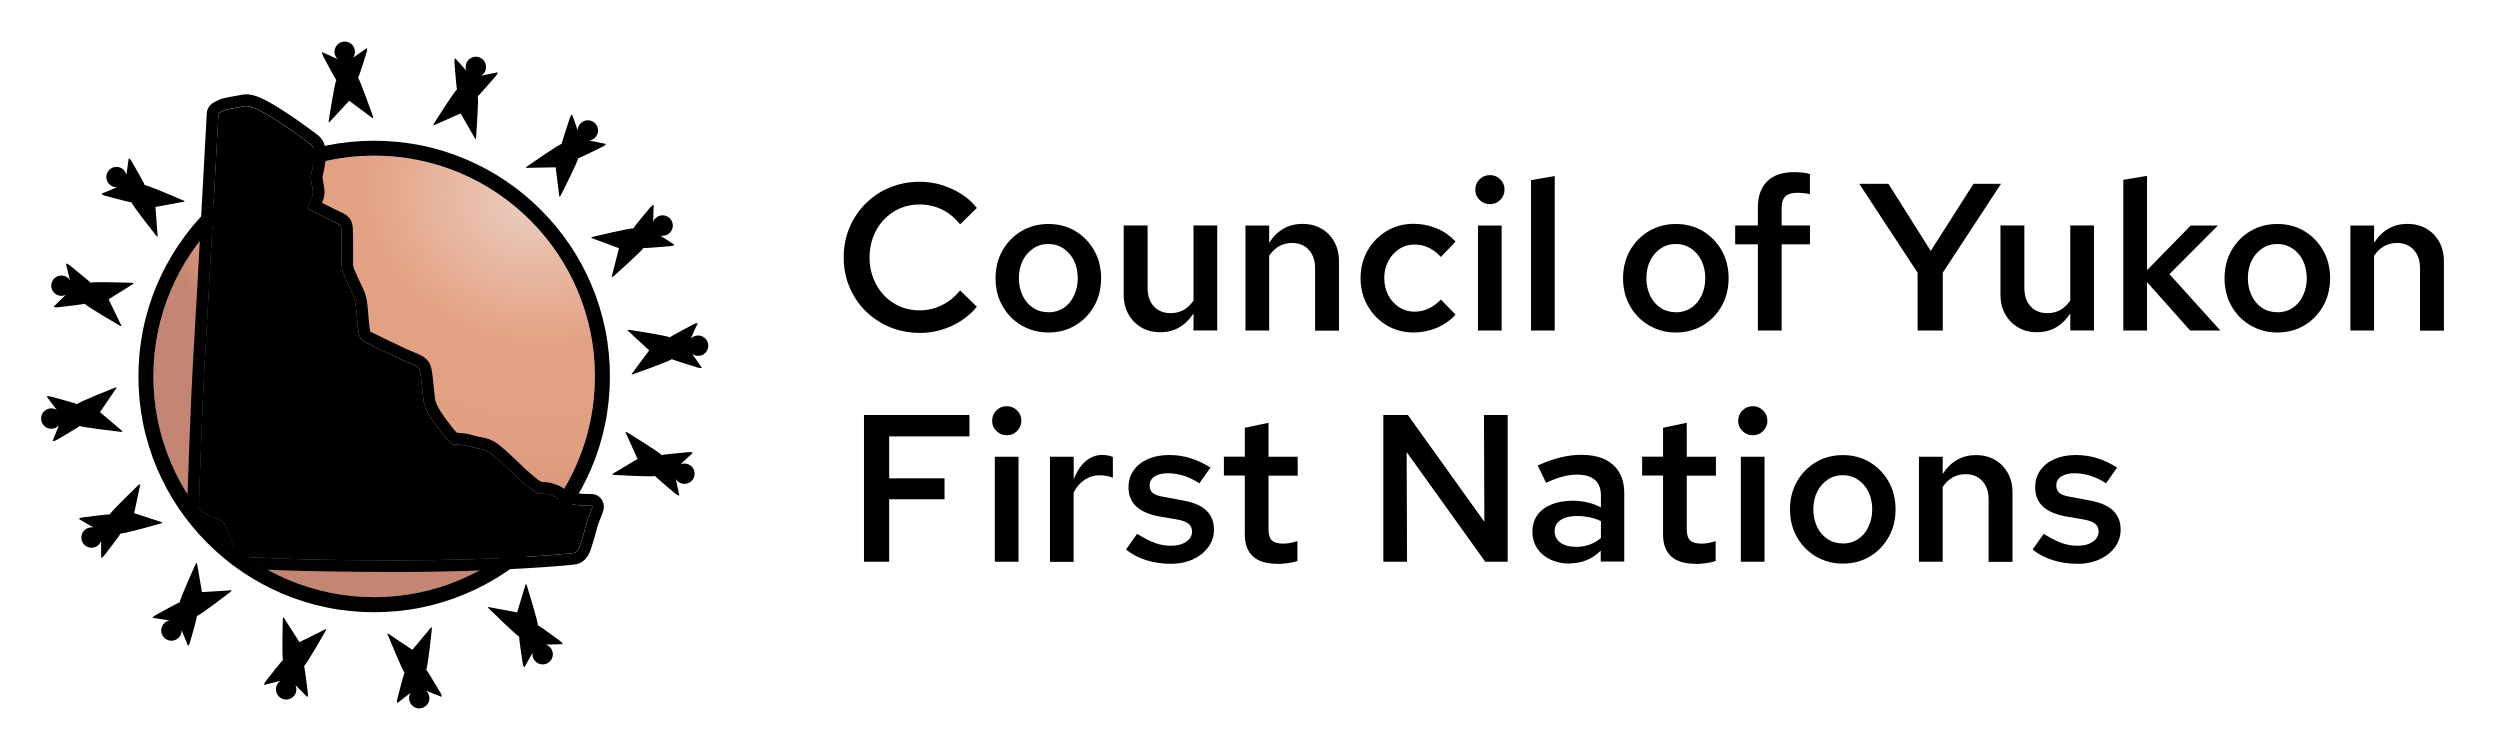
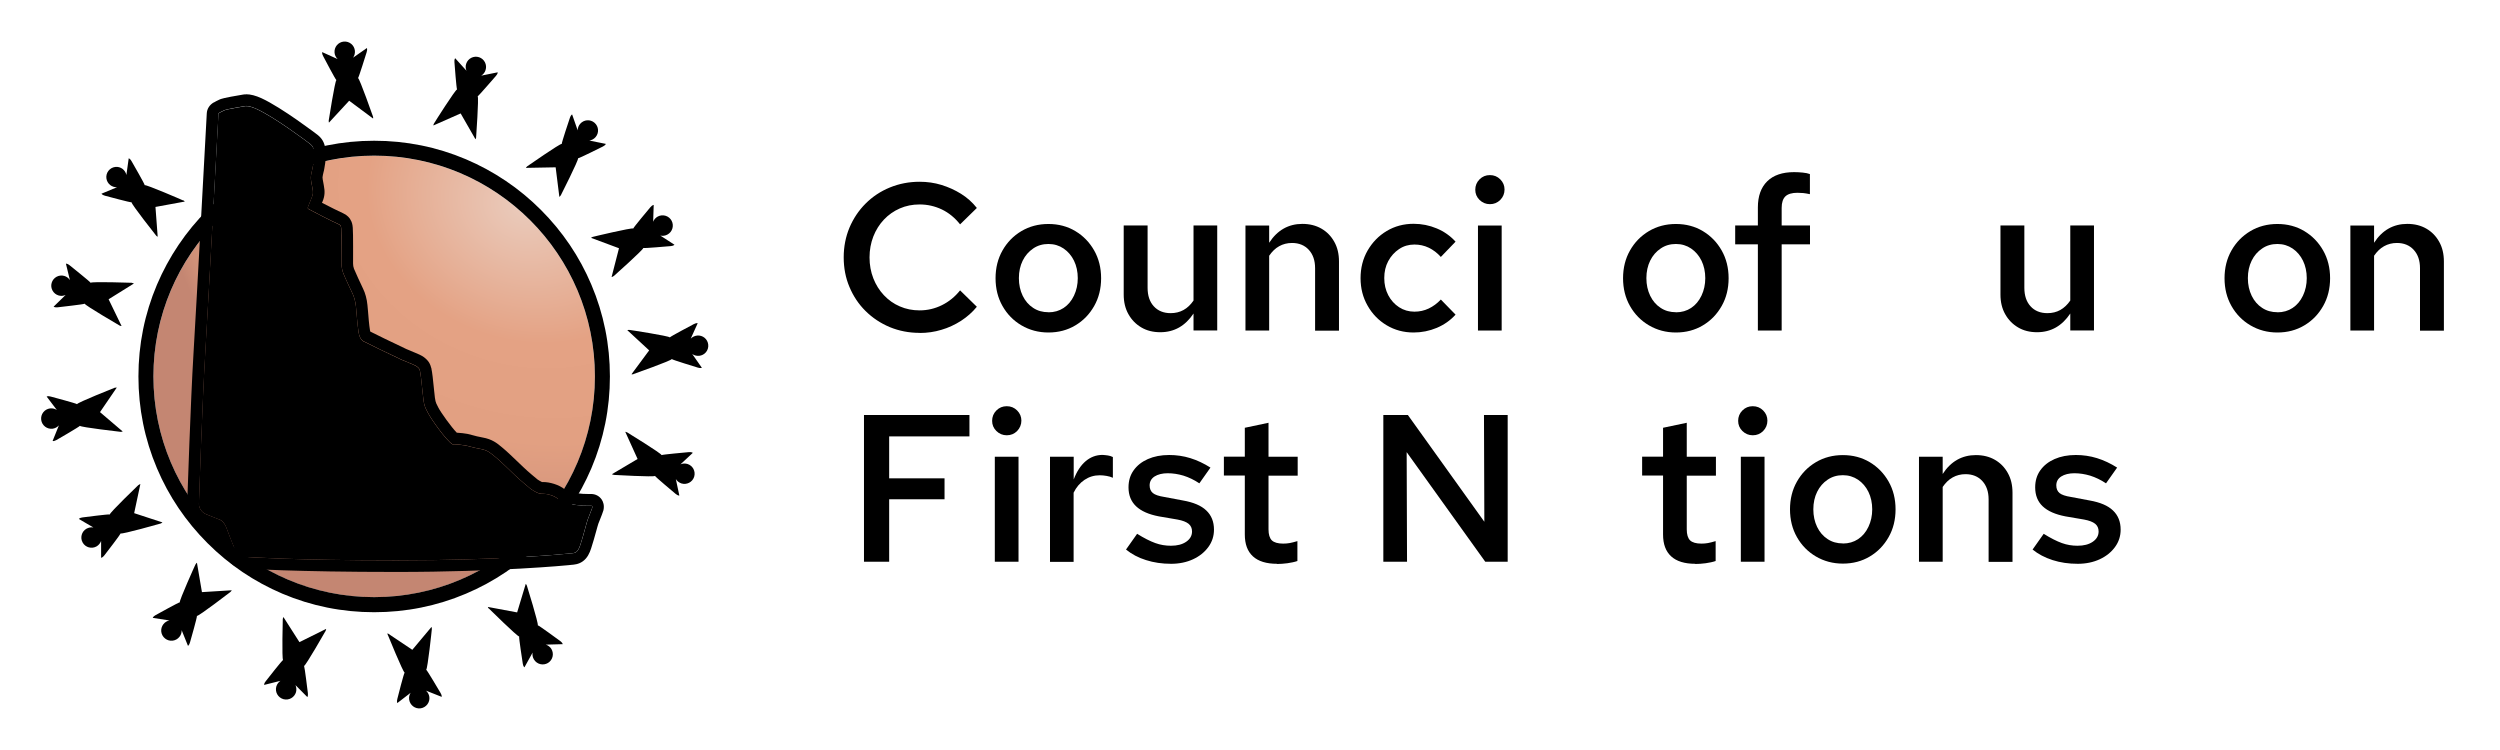
<svg xmlns="http://www.w3.org/2000/svg" id="Layer_1" viewBox="0 0 270 81">
  <defs>
    <style>.cls-1{fill:#000;}.cls-2{fill:#000;}.cls-3{fill:url(#CYFN_Gradient);}</style>
    <radialGradient id="CYFN_Gradient" cx="56.43" cy="22.23" fx="56.43" fy="22.23" r="49.67" gradientTransform="translate(102.38 -20.07) rotate(112) scale(1 1.2)" gradientUnits="userSpaceOnUse">
      <stop offset="0" stop-color="#eacbbc00" />
      <stop offset=".29" stop-color="#e4a28400" />
      <stop offset=".5" stop-color="#e2a08200" />
      <stop offset=".58" stop-color="#db9a7f00" />
      <stop offset=".64" stop-color="#cf907800" />
      <stop offset=".67" stop-color="#c4867200" />
    </radialGradient>
  </defs>
  <path class="cls-1" d="M40.28,12.58c-.02-.06-1.43-4.07-1.61-4.15.1-.13.81-2.42.93-2.8.1-.32.02-.44.02-.44l-1.49,1.04c.15-.21.22-.46.2-.74-.06-.61-.59-1.05-1.2-1-.61.06-1.05.59-1,1.2.02.27.15.51.33.69l-1.66-.75s-.06.13.1.43c.19.36,1.3,2.48,1.43,2.59-.16.1-.82,4.31-.83,4.37-.01.14.02.21.03.22h0s0,0,0,0c0,0,0,0,0,0h0s2.18-2.36,2.18-2.36l2.58,1.92h0s0,0,0,0h0s0,0,0,0c0-.01.03-.08-.01-.22Z" />
-   <path class="cls-1" d="M51.42,14.84c0-.06.31-4.31.17-4.44.14-.08,1.7-1.9,1.97-2.2.22-.25.19-.39.19-.39l-1.78.36c.22-.13.39-.34.47-.6.19-.58-.13-1.2-.7-1.39-.58-.19-1.2.13-1.39.7-.09.26-.07.53.03.76l-1.22-1.35s-.11.1-.08.43c.03.4.21,2.79.28,2.94-.19.03-2.47,3.63-2.49,3.68-.07.12-.06.2-.06.21h0s0,0,0,0c0,0,0,0,0,0h0s2.94-1.3,2.94-1.3l1.6,2.79h0s0,0,0,0h0s0,0,0,0c0,0,.06-.07.08-.21Z" />
+   <path class="cls-1" d="M51.42,14.84c0-.06.31-4.31.17-4.44.14-.08,1.7-1.9,1.97-2.2.22-.25.19-.39.19-.39l-1.78.36c.22-.13.39-.34.47-.6.19-.58-.13-1.2-.7-1.39-.58-.19-1.2.13-1.39.7-.09.26-.07.53.03.76l-1.22-1.35s-.11.1-.08.43c.03.4.21,2.79.28,2.94-.19.03-2.47,3.63-2.49,3.68-.07.12-.06.2-.06.21h0s0,0,0,0c0,0,0,0,0,0h0s2.94-1.3,2.94-1.3l1.6,2.79h0h0s0,0,0,0c0,0,.06-.07.08-.21Z" />
  <path class="cls-1" d="M60.55,21.13s1.95-3.85,1.88-4.03c.16-.02,2.31-1.09,2.67-1.27.3-.15.33-.29.33-.29l-1.78-.36c.25-.04.49-.16.67-.37.4-.46.35-1.15-.11-1.55-.46-.4-1.15-.35-1.55.11-.18.21-.27.46-.27.71l-.6-1.72s-.14.05-.24.36c-.13.38-.89,2.66-.88,2.82-.19-.05-3.68,2.39-3.73,2.42-.11.09-.14.16-.14.17h0s0,0,0,0c0,0,0,0,0,0h0s3.21-.06,3.21-.06l.4,3.19h0s0,0,0,0h0s0,0,0,0c.01,0,.08-.04.15-.16Z" />
  <path class="cls-1" d="M66.26,29.84s3.22-2.87,3.22-3.06c.16.05,2.54-.17,2.95-.2.33-.03.41-.15.41-.15l-1.53-.99c.25.06.51.03.76-.1.54-.28.75-.95.47-1.49-.28-.54-.95-.75-1.49-.47-.24.13-.42.33-.51.57l.06-1.82s-.14,0-.36.25c-.26.31-1.8,2.15-1.85,2.3-.16-.11-4.3.88-4.36.9-.14.04-.18.1-.19.11h0s0,0,0,0c0,0,0,0,0,0h0s3.01,1.12,3.01,1.12l-.8,3.11h0s0,0,0,0h0s0,0,0,0c.01,0,.09,0,.2-.1Z" />
  <path class="cls-1" d="M68.41,40.4c.06-.02,4.07-1.44,4.14-1.62.13.1,2.42.8,2.81.92.32.1.44.02.44.02l-1.04-1.49c.21.15.46.22.74.2.61-.06,1.05-.59.99-1.2-.06-.61-.59-1.05-1.2-.99-.27.03-.51.15-.69.33l.75-1.66s-.13-.06-.43.1c-.36.19-2.48,1.31-2.58,1.43-.1-.16-4.31-.81-4.37-.81-.14-.01-.21.02-.22.03h0s0,0,0,0c0,0,0,0,0,0h0s2.36,2.18,2.36,2.18l-1.91,2.58h0s0,0,0,0h0s0,0,0,0c.01,0,.08.03.22-.01Z" />
  <path class="cls-1" d="M66.29,51.29c.06,0,4.31.25,4.45.11.08.14,1.92,1.68,2.23,1.94.25.21.4.18.4.18l-.38-1.78c.13.21.34.38.6.47.58.18,1.2-.14,1.38-.72.18-.58-.14-1.2-.72-1.38-.26-.08-.53-.06-.76.04l1.33-1.24s-.1-.11-.43-.08c-.4.04-2.79.25-2.94.32-.03-.19-3.66-2.42-3.71-2.45-.13-.07-.2-.06-.21-.06h0s0,0,0,0c0,0,0,0,0,0h0s1.33,2.93,1.33,2.93l-2.77,1.64h0s0,0,0,0h0s0,0,0,0c0,0,.07.06.21.07Z" />
  <path class="cls-1" d="M52.8,65.72s3.07,3.03,3.27,3.02c-.04.16.33,2.53.39,2.93.05.33.18.4.18.4l.88-1.59c-.04.25,0,.51.15.75.32.52.99.68,1.51.37.52-.32.68-.99.37-1.51-.14-.23-.36-.39-.6-.47l1.82-.05s0-.14-.27-.34c-.33-.24-2.26-1.66-2.42-1.7.1-.17-1.16-4.23-1.18-4.29-.05-.13-.11-.18-.12-.18h0s0,0,0,0c0,0,0,0,0,0h0s-.93,3.08-.93,3.08l-3.16-.59h0s0,0,0,0h0s0,0,0,0c0,.01.01.09.11.19Z" />
  <path class="cls-1" d="M41.89,68.58c.02.05,1.63,4,1.81,4.06-.1.13-.69,2.45-.79,2.85-.08.32,0,.44,0,.44l1.44-1.11c-.14.21-.2.47-.16.74.09.6.64,1.02,1.24.94.6-.09,1.02-.64.94-1.24-.04-.27-.17-.5-.36-.67l1.69.67s.05-.13-.12-.42c-.21-.35-1.42-2.41-1.55-2.51.16-.11.61-4.35.61-4.4,0-.14-.03-.21-.04-.22h0s0,0,0,0c0,0,0,0,0,0h0s-2.07,2.47-2.07,2.47l-2.67-1.79h0s0,0,0,0h0s0,0,0,0c0,.01-.02.08.02.22Z" />
  <path class="cls-1" d="M30.54,66.83c0,.06-.11,4.31.03,4.45-.14.08-1.62,1.97-1.87,2.29-.21.26-.17.4-.17.4l1.76-.44c-.21.14-.37.35-.45.62-.16.59.18,1.19.77,1.36.59.16,1.19-.18,1.36-.76.07-.26.04-.53-.06-.76l1.28,1.29s.1-.1.06-.43c-.05-.4-.34-2.78-.41-2.93.19-.04,2.3-3.74,2.33-3.79.06-.13.05-.2.05-.21h0s0,0,0,0c0,0,0,0,0,0h0s-2.88,1.43-2.88,1.43l-1.73-2.71h0s0,0,0,0h0s0,0,0,0c0,.01-.05.07-.07.21Z" />
  <path class="cls-1" d="M21.12,60.94c-.03.05-1.78,3.93-1.7,4.11-.16.02-2.26,1.19-2.61,1.38-.29.16-.31.3-.31.3l1.8.28c-.25.05-.48.18-.65.4-.38.48-.3,1.17.18,1.55.48.38,1.17.3,1.55-.18.17-.21.25-.47.24-.72l.68,1.69s.13-.05.22-.37c.11-.39.77-2.69.75-2.86.19.04,3.57-2.55,3.62-2.59.11-.09.13-.16.13-.18h0s0,0,0,0c0,0,0,0,0,0h0s-3.21.2-3.21.2l-.54-3.17h0s0,0,0,0h0s0,0,0,0c-.01,0-.08.04-.14.17Z" />
  <path class="cls-1" d="M14.96,52.37s-3.11,2.99-3.1,3.19c-.16-.04-2.54.27-2.94.32-.33.04-.4.17-.4.17l1.57.92c-.25-.05-.51,0-.75.13-.53.3-.71.98-.41,1.5.3.53.98.71,1.5.41.24-.14.4-.35.49-.59v1.82s.15,0,.35-.26c.25-.32,1.71-2.22,1.76-2.37.16.11,4.26-1.05,4.32-1.07.13-.05.18-.1.19-.12h0s0,0,0,0c0,0,0,0,0,0h0s-3.05-1-3.05-1l.67-3.14h0s0,0,0,0h0s0,0,0,0c-.01,0-.09.01-.19.1Z" />
  <path class="cls-1" d="M12.4,41.87c-.05.02-4.01,1.59-4.08,1.78-.13-.1-2.45-.71-2.84-.82-.32-.09-.44,0-.44,0l1.1,1.45c-.21-.14-.47-.2-.74-.17-.6.08-1.03.63-.95,1.24.08.6.63,1.03,1.24.95.27-.04.5-.17.67-.36l-.68,1.69s.13.05.42-.11c.35-.2,2.42-1.4,2.53-1.53.11.16,4.34.64,4.4.65.14,0,.21-.03.22-.04h0s0,0,0,0c0,0,0,0,0,0h0s-2.45-2.09-2.45-2.09l1.81-2.65h0s0,0,0,0h0s0,0,0,0c-.01,0-.08-.02-.22.02Z" />
  <path class="cls-1" d="M14.24,30.54c-.06,0-4.31-.15-4.45,0-.08-.14-1.96-1.63-2.27-1.89-.26-.21-.4-.17-.4-.17l.43,1.77c-.14-.21-.35-.38-.61-.45-.58-.17-1.19.17-1.36.75-.17.58.17,1.19.75,1.36.26.08.53.05.76-.06l-1.3,1.27s.1.1.43.07c.4-.05,2.78-.31,2.93-.39.04.19,3.72,2.33,3.77,2.36.13.06.2.06.21.05h0s0,0,0,0c0,0,0,0,0,0h0s-1.4-2.89-1.4-2.89l2.73-1.7h0s0,0,0,0h0s0,0,0,0c-.01,0-.07-.05-.21-.07Z" />
  <path class="cls-1" d="M19.76,21.64c-.05-.03-3.96-1.72-4.13-1.64-.02-.16-1.22-2.24-1.42-2.59-.16-.29-.31-.31-.31-.31l-.25,1.8c-.05-.25-.19-.48-.4-.65-.48-.37-1.17-.28-1.54.2-.37.48-.28,1.17.2,1.54.22.17.47.24.73.23l-1.68.7s.06.13.38.22c.39.1,2.7.73,2.87.71-.04.19,2.6,3.53,2.64,3.58.09.11.17.13.18.13h0s0,0,0,0c0,0,0,0,0,0h0s-.24-3.21-.24-3.21l3.16-.58h0s0,0,0,0h0s0,0,0,0c0-.01-.04-.08-.17-.14Z" />
  <circle class="cls-3" cx="40.41" cy="40.66" r="23.84" />
  <path class="cls-1" d="M40.41,16.81c13.17,0,23.84,10.68,23.84,23.84s-10.68,23.84-23.84,23.84-23.84-10.68-23.84-23.84,10.68-23.84,23.84-23.84M40.41,15.2c-3.44,0-6.77.67-9.91,2-3.03,1.28-5.75,3.12-8.09,5.46s-4.17,5.06-5.46,8.09c-1.33,3.14-2,6.47-2,9.91s.67,6.77,2,9.91c1.28,3.03,3.12,5.75,5.46,8.09s5.06,4.17,8.09,5.46c3.14,1.33,6.47,2,9.91,2s6.77-.67,9.91-2c3.03-1.28,5.75-3.12,8.09-5.46s4.17-5.06,5.46-8.09c1.33-3.14,2-6.47,2-9.91s-.67-6.77-2-9.91c-1.28-3.03-3.12-5.75-5.46-8.09s-5.06-4.17-8.09-5.46c-3.14-1.33-6.47-2-9.91-2h0Z" />
  <path class="cls-2" d="M23.59,12.3s-1.13,20.91-1.44,26.06c-.31,5.15-.67,15.97-.67,15.97,0,0-.11.86.86,1.24.97.38,1.15.48,1.38.55s.54.37.74.91c0,0,.61,1.64.8,2.04.18.4.32,1,1.31,1.08,0,0,5.15.37,16.26.37s18.01-.67,18.42-.72c.8-.09,1.08.06,1.42-.95.34-1.02.68-2.43.8-2.74.12-.31.31-.82.4-1.03.09-.21.17-.46-.03-.46s-.82.03-1.6-.08c-.78-.11-1.57-.31-2.02-.69-.45-.37-1.31-.57-1.71-.52-.4.05-1.21-.54-1.21-.54,0,0-1.04-.85-1.64-1.42-.6-.57-1.64-1.6-2.13-1.99s-.82-.75-1.63-.89c-.81-.14-1.31-.32-1.65-.38-.34-.06-1.24-.15-1.39-.12-.7-.45-2.31-2.74-2.64-3.39-.33-.65-.44-.74-.57-2.14-.13-1.4-.23-2.11-.27-2.28-.08-.33-.08-.37-.36-.59-.2-.16-1.38-.61-1.65-.73-1.54-.72-3.69-1.77-4.01-1.94,0,0-.49-.12-.63-1.01-.14-.89-.23-2.3-.29-2.83s-.2-1.02-.35-1.33c-.15-.31-.91-1.93-1.03-2.27-.12-.35-.18-.68-.17-1.02,0-.34,0-3.38-.02-3.61-.03-.23,0-.5-.29-.62-.62-.26-3.09-1.54-3.23-1.63s-.14-.12-.06-.32c.08-.21.33-.82.39-.97.13-.31.16-.54.06-1-.1-.46-.17-.88-.17-1.13s.1-.64.18-.99c.08-.35.23-1.4.19-1.68-.08-.52-.13-.7-.43-.94-.29-.23-3.82-2.89-5.8-3.79-.94-.43-1.29-.3-1.29-.3,0,0-1.94.32-2.19.44-.26.12-.48.25-.53.27-.04.02-.1.06-.1.13Z" />
  <path class="cls-1" d="M26.57,11.44c.19,0,.55.05,1.14.32,1.98.9,5.5,3.56,5.8,3.79.29.23.35.42.43.94.04.28-.11,1.33-.19,1.68-.08.35-.18.74-.18.99s.07.67.17,1.13c.1.46.07.69-.06,1-.06.15-.31.77-.39.97-.08.21-.08.23.06.32s2.6,1.37,3.23,1.63c.3.12.26.39.29.62.03.23.03,3.27.02,3.61,0,.34.04.67.17,1.02.12.35.88,1.96,1.03,2.27.15.31.29.8.35,1.33s.14,1.94.29,2.83c.14.89.63,1.01.63,1.01.32.17,2.47,1.23,4.01,1.94.27.13,1.45.57,1.65.73.28.21.28.26.36.59.04.17.13.88.27,2.28.13,1.4.24,1.49.57,2.14.33.65,1.94,2.94,2.64,3.39.02,0,.05,0,.09,0,.28,0,1.01.08,1.3.13.34.06.84.24,1.65.38.81.14,1.14.5,1.63.89.49.39,1.53,1.42,2.13,1.99.6.57,1.64,1.42,1.64,1.42,0,0,.74.54,1.16.54.02,0,.04,0,.05,0,.04,0,.09,0,.15,0,.44,0,1.17.19,1.57.53.45.37,1.24.58,2.02.69.52.07.97.08,1.27.08.15,0,.26,0,.33,0,.2,0,.12.26.03.46-.09.21-.28.72-.4,1.03-.12.31-.46,1.72-.8,2.74-.34,1.02-.62.86-1.42.95-.41.05-7.31.72-18.42.72s-16.26-.37-16.26-.37c-.98-.08-1.12-.68-1.31-1.08-.18-.4-.8-2.04-.8-2.04-.2-.54-.51-.83-.74-.91-.23-.08-.41-.17-1.38-.55-.97-.38-.86-1.24-.86-1.24,0,0,.36-10.81.67-15.97.31-5.15,1.44-26.03,1.44-26.06,0-.07.06-.11.1-.13.04-.02.27-.16.53-.27.26-.12,2.19-.44,2.19-.44,0,0,.05-.02.16-.02M26.57,10.19c-.15,0-.29.01-.41.04-2.05.34-2.32.46-2.45.52-.27.12-.5.25-.6.31h-.02c-.46.26-.74.7-.76,1.2-.03.53-1.12,20.77-1.44,26.03-.3,4.95-.64,15.2-.67,15.96-.08.87.4,2,1.65,2.5.45.18.72.29.92.37.16.07.28.11.39.15.03.04.06.1.1.2.11.28.64,1.71.84,2.13.02.03.03.07.04.1.18.43.67,1.57,2.3,1.7h0s0,0,0,0c.21.02,5.32.37,16.35.37s18.5-.72,18.56-.73c.1-.01.19-.02.28-.03.37-.03.83-.06,1.28-.38.51-.36.75-.91.91-1.4.2-.6.39-1.3.55-1.87.09-.31.19-.7.23-.8.06-.14.12-.31.19-.48.07-.2.16-.42.2-.51.07-.17.12-.32.16-.46.12-.53-.03-.92-.18-1.15-.25-.38-.68-.61-1.15-.61-.03,0-.07,0-.12,0-.06,0-.13,0-.21,0-.39,0-.75-.02-1.1-.07-1.04-.14-1.35-.38-1.38-.4-.67-.56-1.7-.82-2.37-.82-.04,0-.09,0-.13,0-.12-.05-.32-.17-.47-.27-.17-.14-1.04-.85-1.53-1.33-.12-.11-.25-.24-.4-.38-.65-.62-1.38-1.33-1.81-1.68-.06-.05-.12-.1-.18-.15-.44-.37-.99-.82-2.02-1-.45-.08-.8-.17-1.08-.25-.21-.05-.38-.1-.56-.14-.26-.05-.76-.11-1.15-.13-.58-.59-1.72-2.18-1.99-2.71-.03-.06-.06-.12-.09-.18-.21-.4-.25-.49-.35-1.51-.13-1.35-.23-2.18-.3-2.46v-.04c-.14-.53-.28-.84-.81-1.25-.24-.18-.58-.34-1.49-.71-.16-.07-.35-.14-.41-.17-1.5-.7-3.51-1.69-3.9-1.89,0-.03-.02-.07-.03-.12-.1-.6-.17-1.48-.22-2.12-.02-.26-.04-.48-.06-.64-.06-.63-.23-1.27-.47-1.75-.21-.44-.89-1.9-.98-2.15-.07-.2-.1-.37-.1-.56,0-.16.02-3.41-.03-3.79,0-.02,0-.04,0-.06-.01-.15-.03-.4-.14-.68-.17-.41-.49-.73-.91-.91-.35-.15-1.49-.72-2.28-1.13.02-.06.04-.11.06-.13.24-.57.28-1.06.14-1.75-.13-.62-.14-.83-.14-.87,0-.11.08-.42.12-.6l.03-.11s.31-1.5.2-2.15c-.1-.66-.23-1.21-.89-1.73-.04-.03-3.83-2.93-6.05-3.95-.63-.29-1.19-.43-1.66-.43h0Z" />
  <path class="cls-1" d="M99.32,35.95c-1.15,0-2.22-.21-3.22-.62-1-.42-1.87-1-2.62-1.74s-1.33-1.62-1.74-2.6c-.42-.99-.62-2.06-.62-3.2s.21-2.21.62-3.2c.42-.99,1-1.86,1.74-2.6.75-.75,1.62-1.33,2.62-1.74,1-.41,2.07-.62,3.22-.62.81,0,1.6.11,2.35.34.75.23,1.46.55,2.12.96.66.41,1.23.92,1.71,1.53l-1.81,1.77c-.56-.71-1.22-1.25-1.97-1.61-.76-.36-1.56-.54-2.4-.54-.77,0-1.48.14-2.14.43-.66.29-1.23.69-1.72,1.21-.49.52-.87,1.13-1.14,1.82-.27.7-.41,1.45-.41,2.26s.14,1.57.41,2.26c.27.69.65,1.3,1.14,1.82.49.52,1.06.93,1.72,1.21.66.29,1.37.43,2.14.43.85,0,1.65-.19,2.4-.56.75-.37,1.41-.9,1.97-1.6l1.81,1.77c-.48.59-1.05,1.09-1.71,1.52-.66.42-1.36.75-2.12.97-.75.23-1.54.34-2.35.34Z" />
  <path class="cls-1" d="M113.23,35.91c-1.07,0-2.04-.26-2.91-.77-.87-.51-1.55-1.21-2.05-2.09-.5-.88-.75-1.88-.75-3s.25-2.12.75-3c.5-.88,1.18-1.58,2.04-2.09.86-.51,1.83-.77,2.92-.77s2.06.26,2.91.77c.85.51,1.53,1.21,2.03,2.09.5.88.75,1.88.75,3s-.25,2.12-.75,3c-.5.88-1.17,1.58-2.03,2.09-.85.51-1.82.77-2.91.77ZM113.23,33.73c.62,0,1.17-.16,1.64-.47.48-.32.85-.76,1.12-1.33.27-.57.41-1.2.41-1.89s-.14-1.34-.41-1.89c-.27-.55-.65-.99-1.12-1.31s-1.02-.49-1.64-.49-1.17.16-1.65.49-.86.76-1.13,1.31c-.27.55-.41,1.18-.41,1.89s.14,1.34.41,1.9c.27.56.65,1,1.13,1.31.48.32,1.03.47,1.65.47Z" />
  <path class="cls-1" d="M125.32,35.88c-.79,0-1.47-.17-2.06-.52-.59-.35-1.05-.82-1.39-1.43-.34-.6-.51-1.31-.51-2.11v-7.47h2.58v6.73c0,.84.22,1.51.67,2,.45.49,1.05.74,1.82.74.51,0,.98-.11,1.39-.34.42-.23.77-.57,1.08-1.02v-8.11h2.56v11.34h-2.56v-1.83c-.44.66-.96,1.17-1.56,1.51-.6.34-1.28.51-2.02.51Z" />
  <path class="cls-1" d="M134.51,35.7v-11.34h2.56v1.86c.44-.68.96-1.19,1.56-1.53.6-.34,1.28-.51,2.02-.51.78,0,1.47.17,2.06.51.59.34,1.05.81,1.39,1.42.34.6.51,1.31.51,2.13v7.47h-2.58v-6.75c0-.83-.23-1.49-.68-1.98-.45-.49-1.06-.74-1.81-.74-.51,0-.98.12-1.39.35-.42.23-.77.58-1.08,1.03v8.08h-2.56Z" />
  <path class="cls-1" d="M152.67,35.91c-1.07,0-2.04-.26-2.91-.78-.87-.52-1.56-1.23-2.06-2.12-.51-.89-.76-1.88-.76-2.97s.25-2.09.76-2.98c.51-.88,1.19-1.59,2.06-2.11.87-.52,1.84-.78,2.91-.78.88,0,1.71.17,2.5.5.79.33,1.47.81,2.03,1.43l-1.59,1.65c-.39-.44-.83-.77-1.31-1-.48-.23-1-.34-1.54-.34-.62,0-1.17.16-1.66.49-.49.33-.88.76-1.17,1.3-.29.54-.43,1.15-.43,1.83s.14,1.29.43,1.85c.29.55.68.98,1.17,1.3.49.32,1.05.48,1.66.48.54,0,1.06-.11,1.54-.34.48-.23.92-.55,1.31-.97l1.59,1.63c-.56.62-1.23,1.09-2.03,1.43-.79.33-1.63.5-2.5.5Z" />
  <path class="cls-1" d="M160.91,22.05c-.44,0-.81-.16-1.12-.46-.31-.31-.46-.67-.46-1.1s.15-.81.46-1.12c.31-.31.68-.46,1.12-.46s.81.15,1.12.46c.31.31.46.68.46,1.1s-.15.81-.46,1.12c-.31.31-.68.46-1.12.46ZM159.62,35.7v-11.34h2.56v11.34h-2.56Z" />
-   <path class="cls-1" d="M165.35,35.7v-16.24l2.56-.45v16.69h-2.56Z" />
  <path class="cls-1" d="M181,35.91c-1.07,0-2.04-.26-2.91-.77-.87-.51-1.55-1.21-2.05-2.09-.5-.88-.75-1.88-.75-3s.25-2.12.75-3c.5-.88,1.18-1.58,2.04-2.09.86-.51,1.83-.77,2.92-.77s2.06.26,2.91.77c.85.51,1.53,1.21,2.03,2.09.5.88.75,1.88.75,3s-.25,2.12-.75,3c-.5.88-1.17,1.58-2.03,2.09-.85.51-1.82.77-2.91.77ZM181,33.73c.62,0,1.17-.16,1.64-.47.48-.32.85-.76,1.12-1.33s.41-1.2.41-1.89-.14-1.34-.41-1.89-.65-.99-1.12-1.31-1.02-.49-1.64-.49-1.17.16-1.65.49c-.48.32-.86.76-1.13,1.31s-.41,1.18-.41,1.89.14,1.34.41,1.9.65,1,1.13,1.31c.48.32,1.03.47,1.65.47Z" />
  <path class="cls-1" d="M189.85,35.7v-9.31h-2.45v-2.04h2.45v-1.95c0-1.22.34-2.16,1.01-2.82.67-.66,1.64-.99,2.91-.99.32,0,.63.02.93.05.3.03.56.08.77.16v2.17c-.29-.06-.53-.1-.72-.12-.2-.02-.41-.03-.63-.03-.59,0-1.02.13-1.29.38-.27.26-.41.67-.41,1.25v1.9h3.06v2.04h-3.06v9.31h-2.56Z" />
-   <path class="cls-1" d="M207.1,35.7v-6.25l-6.3-9.6h3.15l4.57,7.25,4.62-7.25h2.97l-6.29,9.6v6.25h-2.72Z" />
  <path class="cls-1" d="M220.01,35.88c-.79,0-1.47-.17-2.06-.52-.59-.35-1.05-.82-1.39-1.43-.34-.6-.51-1.31-.51-2.11v-7.47h2.58v6.73c0,.84.22,1.51.67,2,.44.49,1.05.74,1.82.74.51,0,.98-.11,1.39-.34.41-.23.77-.57,1.08-1.02v-8.11h2.56v11.34h-2.56v-1.83c-.44.66-.96,1.17-1.56,1.51-.6.34-1.28.51-2.02.51Z" />
-   <path class="cls-1" d="M229.32,35.7v-16.28l2.56-.43v10.19l4.71-4.82h2.94l-5.23,5.25,5.5,6.09h-3.26l-4.66-5.23v5.23h-2.56Z" />
  <path class="cls-1" d="M245.96,35.91c-1.07,0-2.04-.26-2.91-.77-.87-.51-1.55-1.21-2.05-2.09-.5-.88-.75-1.88-.75-3s.25-2.12.75-3c.5-.88,1.18-1.58,2.04-2.09.86-.51,1.83-.77,2.92-.77s2.06.26,2.91.77c.85.51,1.53,1.21,2.03,2.09.5.88.75,1.88.75,3s-.25,2.12-.75,3c-.5.88-1.17,1.58-2.03,2.09-.85.51-1.82.77-2.91.77ZM245.96,33.73c.62,0,1.17-.16,1.64-.47.48-.32.85-.76,1.12-1.33.27-.57.41-1.2.41-1.89s-.14-1.34-.41-1.89c-.27-.55-.65-.99-1.12-1.31-.48-.32-1.02-.49-1.64-.49s-1.17.16-1.65.49c-.48.32-.86.76-1.13,1.31-.27.55-.41,1.18-.41,1.89s.14,1.34.41,1.9c.27.56.65,1,1.13,1.31.48.32,1.03.47,1.65.47Z" />
  <path class="cls-1" d="M253.84,35.7v-11.34h2.56v1.86c.44-.68.96-1.19,1.56-1.53.6-.34,1.28-.51,2.02-.51.79,0,1.47.17,2.06.51.59.34,1.05.81,1.39,1.42.34.6.51,1.31.51,2.13v7.47h-2.58v-6.75c0-.83-.23-1.49-.68-1.98-.45-.49-1.06-.74-1.81-.74-.51,0-.98.12-1.39.35-.42.23-.77.58-1.08,1.03v8.08h-2.56Z" />
  <path class="cls-1" d="M93.31,60.67v-15.85h11.39v2.31h-8.67v4.53h5.98v2.26h-5.98v6.75h-2.72Z" />
  <path class="cls-1" d="M108.73,47.01c-.44,0-.81-.16-1.12-.46-.31-.31-.46-.67-.46-1.1s.15-.81.46-1.12c.31-.31.68-.46,1.12-.46s.81.15,1.12.46c.31.31.46.68.46,1.1s-.16.81-.46,1.12c-.31.31-.68.46-1.12.46ZM107.44,60.67v-11.34h2.56v11.34h-2.56Z" />
  <path class="cls-1" d="M113.4,60.67v-11.34h2.56v2.45c.33-.86.76-1.52,1.29-1.97.53-.45,1.14-.68,1.83-.68.21.02.4.03.57.06.17.02.35.08.54.17v2.24c-.2-.09-.42-.16-.67-.2-.25-.04-.49-.07-.74-.07-.62,0-1.17.17-1.66.5-.49.33-.88.79-1.17,1.38v7.47h-2.56Z" />
  <path class="cls-1" d="M126.48,60.89c-.97,0-1.87-.13-2.71-.4-.84-.26-1.56-.65-2.16-1.14l1.2-1.7c.75.47,1.41.8,1.96,1,.55.2,1.11.29,1.69.29.68,0,1.23-.14,1.65-.43.42-.29.63-.66.63-1.11,0-.35-.12-.62-.37-.83-.25-.2-.65-.36-1.21-.46l-1.99-.34c-1.1-.21-1.92-.57-2.47-1.09-.54-.51-.82-1.19-.82-2.04,0-.71.18-1.32.55-1.84.37-.52.88-.93,1.54-1.22.66-.29,1.42-.44,2.3-.44.78,0,1.55.11,2.29.34s1.46.57,2.17,1.02l-1.2,1.7c-.57-.38-1.14-.65-1.71-.83-.57-.17-1.14-.26-1.71-.26s-1.06.12-1.42.35c-.35.23-.53.55-.53.96,0,.36.12.64.35.83s.65.33,1.23.42l2.02.38c1.13.2,1.97.55,2.52,1.08.55.52.83,1.21.83,2.07,0,.69-.2,1.32-.61,1.88-.41.56-.96,1-1.65,1.32-.69.32-1.49.49-2.38.49Z" />
  <path class="cls-1" d="M137.92,60.89c-1.15,0-2.02-.27-2.6-.8-.59-.54-.88-1.32-.88-2.37v-6.36h-2.26v-2.04h2.26v-3.12l2.56-.54v3.67h3.15v2.04h-3.15v5.8c0,.56.12.95.36,1.19.24.23.65.35,1.22.35.26,0,.49-.02.71-.06.22-.04.49-.11.83-.21v2.15c-.32.11-.68.18-1.08.24-.4.05-.77.08-1.12.08Z" />
  <path class="cls-1" d="M149.4,60.67v-15.85h2.65l8.26,11.53-.04-11.53h2.56v15.85h-2.42l-8.49-11.84.04,11.84h-2.56Z" />
-   <path class="cls-1" d="M169.53,60.87c-.79,0-1.48-.15-2.09-.44-.61-.29-1.09-.7-1.43-1.22s-.51-1.12-.51-1.8.18-1.27.53-1.77c.35-.5.86-.88,1.51-1.15.65-.27,1.42-.41,2.31-.41.53,0,1.05.06,1.56.17.51.11,1.01.3,1.49.55v-1.27c0-.75-.21-1.32-.65-1.7-.43-.38-1.08-.57-1.96-.57-.47,0-.97.07-1.51.21-.54.14-1.14.37-1.8.67l-.91-1.86c1.66-.77,3.23-1.16,4.71-1.16s2.62.36,3.43,1.08c.81.72,1.21,1.73,1.21,3.04v7.41h-2.54v-1.18c-.48.47-1,.82-1.56,1.04-.56.23-1.16.34-1.81.34ZM167.9,57.36c0,.53.21.94.63,1.25.42.3.99.45,1.7.45.51,0,.99-.08,1.44-.24.45-.16.86-.4,1.23-.71v-1.83c-.39-.18-.8-.32-1.22-.41-.42-.09-.88-.14-1.38-.14-.74,0-1.32.14-1.75.43-.43.29-.65.69-.65,1.2Z" />
  <path class="cls-1" d="M183.09,60.89c-1.15,0-2.02-.27-2.6-.8-.59-.54-.88-1.32-.88-2.37v-6.36h-2.26v-2.04h2.26v-3.12l2.56-.54v3.67h3.15v2.04h-3.15v5.8c0,.56.12.95.36,1.19.24.23.65.35,1.22.35.26,0,.49-.02.71-.06.22-.04.49-.11.83-.21v2.15c-.32.11-.68.18-1.08.24-.4.05-.77.08-1.12.08Z" />
  <path class="cls-1" d="M189.3,47.01c-.44,0-.81-.16-1.12-.46-.31-.31-.46-.67-.46-1.1s.15-.81.46-1.12c.31-.31.68-.46,1.12-.46s.81.15,1.12.46c.31.31.46.68.46,1.1s-.15.81-.46,1.12c-.31.31-.68.46-1.12.46ZM188.01,60.67v-11.34h2.56v11.34h-2.56Z" />
  <path class="cls-1" d="M199.03,60.87c-1.07,0-2.04-.26-2.91-.77-.87-.51-1.55-1.21-2.05-2.09-.5-.88-.75-1.88-.75-3s.25-2.12.75-3c.5-.88,1.18-1.58,2.04-2.09.86-.51,1.83-.77,2.92-.77s2.06.26,2.91.77c.85.51,1.53,1.21,2.03,2.09.5.88.75,1.88.75,3s-.25,2.12-.75,3c-.5.88-1.17,1.58-2.03,2.09-.85.51-1.82.77-2.91.77ZM199.03,58.7c.62,0,1.17-.16,1.64-.47.48-.32.85-.76,1.12-1.33.27-.57.41-1.2.41-1.89s-.14-1.34-.41-1.89c-.27-.55-.65-.99-1.12-1.31-.48-.32-1.02-.49-1.64-.49s-1.17.16-1.65.49c-.48.32-.86.76-1.13,1.31-.27.55-.41,1.18-.41,1.89s.14,1.34.41,1.9c.27.56.65,1,1.13,1.31.48.32,1.03.47,1.65.47Z" />
  <path class="cls-1" d="M207.25,60.67v-11.34h2.56v1.86c.44-.68.96-1.19,1.56-1.53.6-.34,1.28-.51,2.02-.51.79,0,1.47.17,2.06.51.59.34,1.05.81,1.39,1.42.34.6.51,1.31.51,2.13v7.47h-2.58v-6.75c0-.83-.23-1.49-.68-1.98-.45-.49-1.06-.74-1.81-.74-.51,0-.98.12-1.39.35-.42.23-.77.58-1.08,1.03v8.08h-2.56Z" />
  <path class="cls-1" d="M224.39,60.89c-.97,0-1.87-.13-2.71-.4s-1.56-.65-2.16-1.14l1.2-1.7c.75.47,1.41.8,1.96,1,.55.2,1.11.29,1.69.29.68,0,1.23-.14,1.65-.43.42-.29.63-.66.63-1.11,0-.35-.12-.62-.37-.83-.25-.2-.65-.36-1.21-.46l-1.99-.34c-1.1-.21-1.92-.57-2.47-1.09-.54-.51-.81-1.19-.81-2.04,0-.71.18-1.32.55-1.84.37-.52.88-.93,1.54-1.22.66-.29,1.42-.44,2.3-.44.78,0,1.55.11,2.29.34.74.23,1.46.57,2.17,1.02l-1.2,1.7c-.57-.38-1.14-.65-1.71-.83-.57-.17-1.14-.26-1.71-.26s-1.06.12-1.42.35c-.35.23-.53.55-.53.96,0,.36.12.64.35.83.23.19.65.33,1.23.42l2.02.38c1.13.2,1.97.55,2.52,1.08.55.52.83,1.21.83,2.07,0,.69-.2,1.32-.61,1.88-.41.56-.96,1-1.65,1.32-.69.32-1.49.49-2.38.49Z" />
</svg>